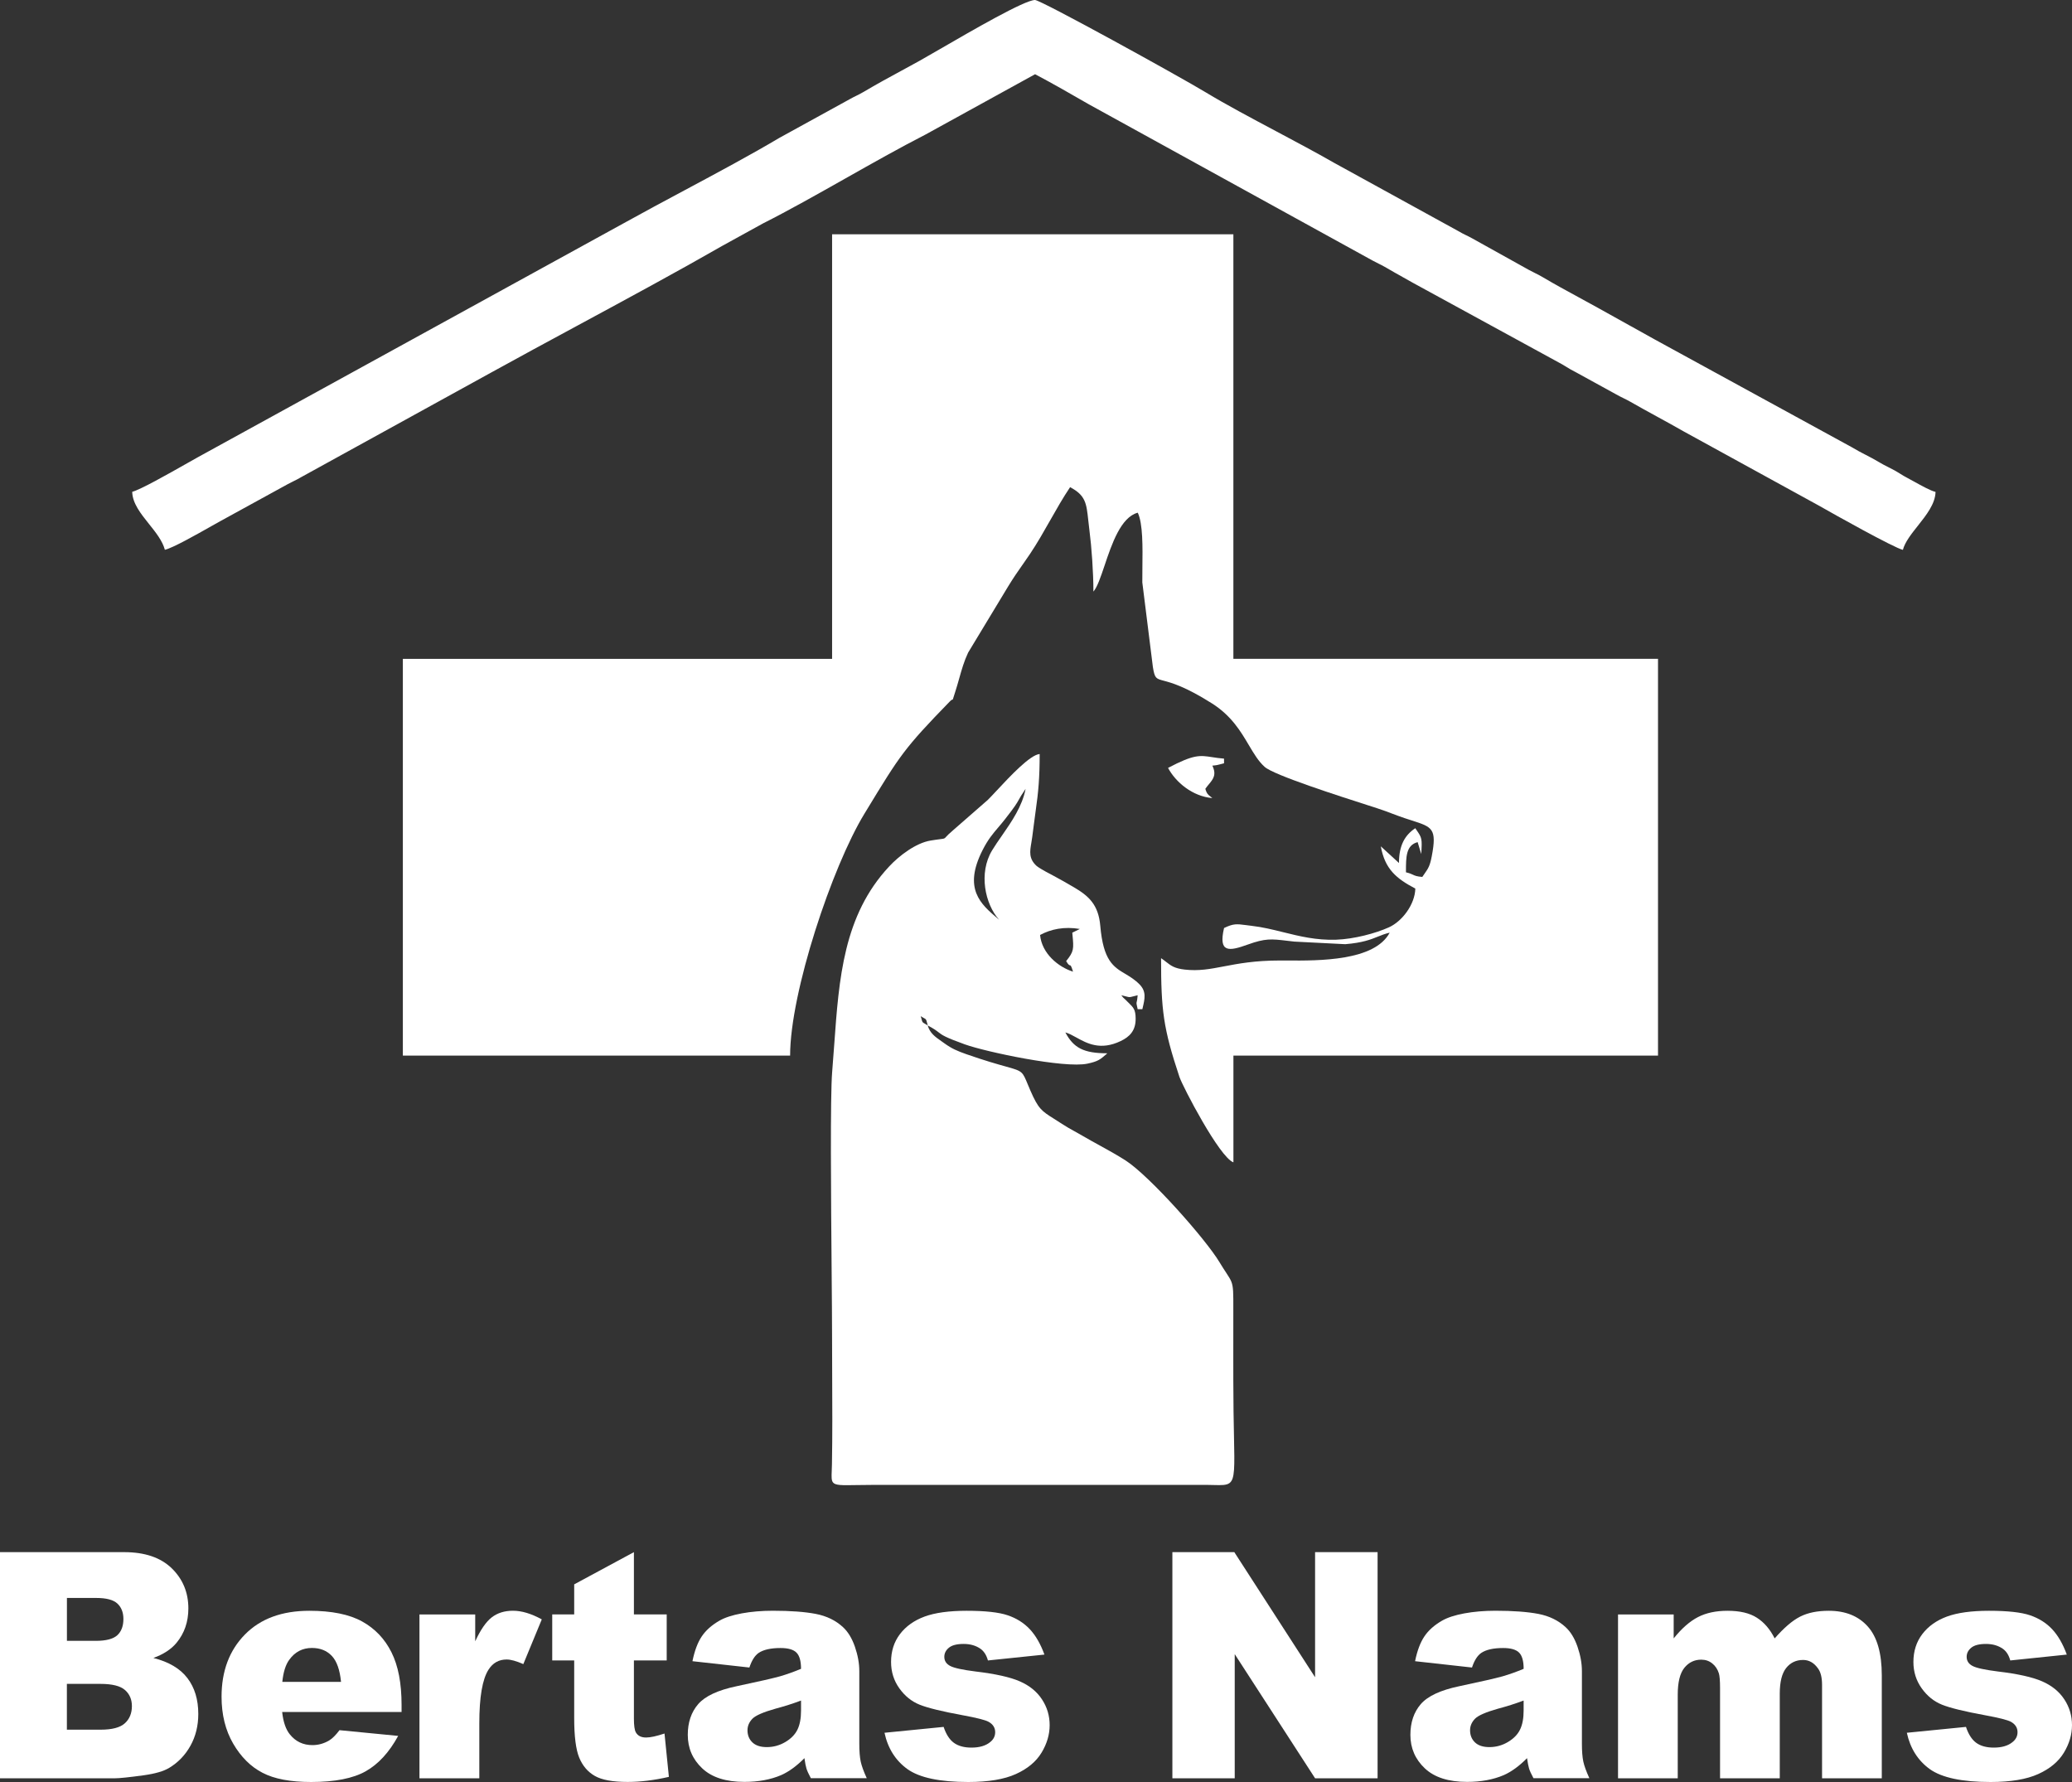
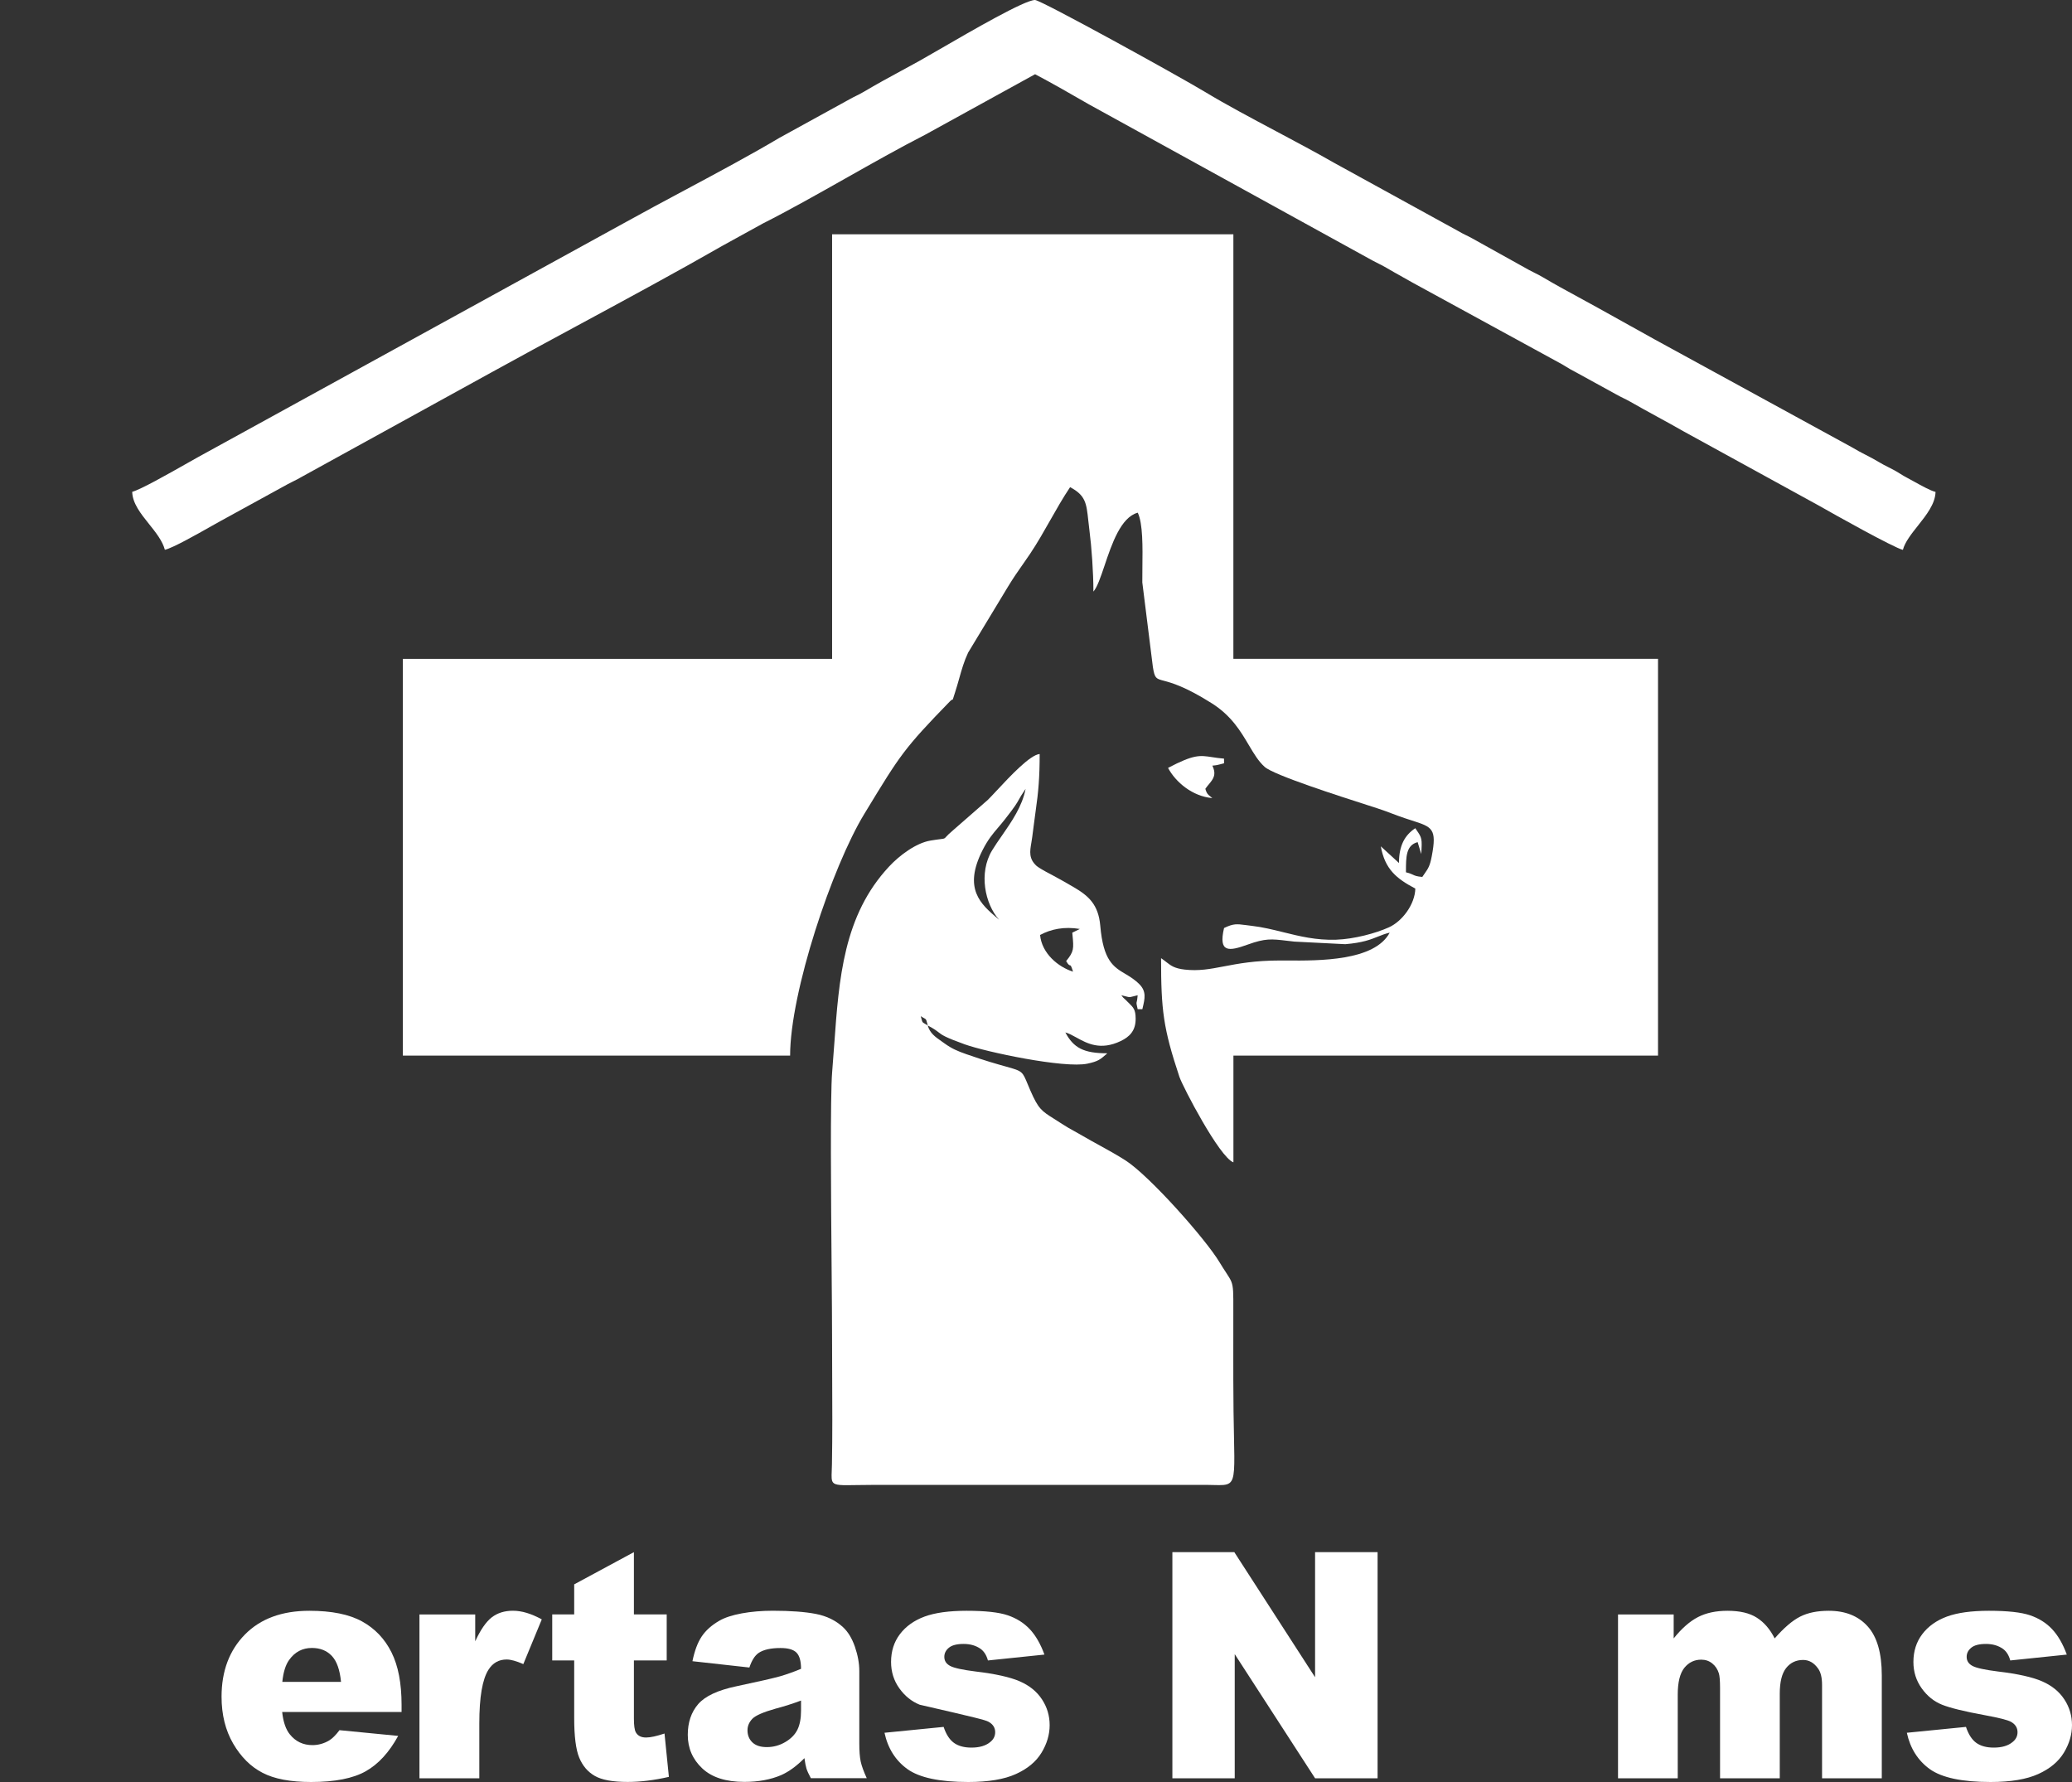
<svg xmlns="http://www.w3.org/2000/svg" width="100" height="86" viewBox="0 0 100 86" fill="none">
  <rect x="0" y="0" width="100" height="86" fill="#333333" stroke="none" />
  <path d="M6.381 23.735C6.393 24.289 6.792 24.788 7.191 25.287C7.516 25.692 7.84 26.098 7.957 26.533C8.339 26.446 9.481 25.8 10.197 25.395C10.37 25.298 10.518 25.214 10.624 25.156L13.89 23.364C14 23.304 14.089 23.261 14.174 23.219L14.174 23.219C14.292 23.161 14.403 23.107 14.554 23.017L23.686 17.989C25.018 17.253 26.452 16.479 27.903 15.695L27.903 15.695C30.306 14.397 32.754 13.074 34.863 11.863L36.82 10.785C38.051 10.164 39.41 9.397 40.785 8.621C42.095 7.881 43.42 7.133 44.664 6.495L49.956 3.582C50.809 4.031 51.72 4.556 52.55 5.034L66.246 12.575C66.359 12.637 66.45 12.682 66.537 12.725C66.652 12.781 66.762 12.835 66.91 12.923C67.178 13.082 67.433 13.224 67.684 13.363L67.684 13.364L67.684 13.364C67.858 13.46 68.03 13.556 68.202 13.655L75.397 17.585C75.481 17.633 75.548 17.674 75.612 17.714C75.73 17.787 75.842 17.857 76.038 17.955L77.997 19.031C78.114 19.099 78.229 19.155 78.344 19.212C78.449 19.263 78.554 19.315 78.66 19.375C79.086 19.62 79.529 19.863 79.971 20.104L79.972 20.105L79.972 20.105L79.972 20.105L79.973 20.106C80.408 20.343 80.843 20.581 81.26 20.821L87.789 24.404C88.511 24.818 91.402 26.435 91.838 26.537C91.94 26.156 92.246 25.77 92.562 25.372C92.974 24.852 93.401 24.313 93.414 23.739C93.176 23.684 92.745 23.444 92.398 23.252C92.269 23.18 92.153 23.116 92.062 23.069C91.913 22.992 91.82 22.934 91.72 22.871L91.72 22.871C91.637 22.82 91.551 22.765 91.424 22.695C91.304 22.629 91.203 22.578 91.106 22.53C90.972 22.463 90.847 22.4 90.692 22.306C90.468 22.17 90.254 22.06 90.041 21.95C89.826 21.839 89.611 21.728 89.385 21.59L79.868 16.386C79.469 16.163 79.087 15.951 78.707 15.739L78.696 15.734C78.18 15.447 77.668 15.162 77.124 14.859C76.799 14.678 76.484 14.507 76.173 14.338L76.173 14.338C75.601 14.027 75.04 13.722 74.452 13.374C74.305 13.287 74.197 13.234 74.084 13.178C73.995 13.135 73.903 13.089 73.788 13.026L71.044 11.499C70.932 11.437 70.841 11.393 70.753 11.35C70.638 11.294 70.528 11.24 70.381 11.152L64.36 7.843C63.52 7.361 62.557 6.849 61.592 6.336C60.379 5.691 59.165 5.045 58.194 4.458C56.916 3.685 50.252 0.009 49.953 0H49.949C49.447 0.005 46.933 1.461 45.37 2.366L45.37 2.366C44.94 2.615 44.581 2.823 44.357 2.947C44.066 3.108 43.788 3.259 43.515 3.407C42.905 3.738 42.322 4.054 41.685 4.432C41.544 4.515 41.438 4.567 41.329 4.621C41.236 4.666 41.141 4.713 41.022 4.78L37.614 6.654C36.237 7.472 34.607 8.344 33.012 9.197L33.012 9.197C32.044 9.715 31.089 10.226 30.212 10.713L9.909 21.868C9.71 21.974 9.396 22.152 9.034 22.356C8.078 22.897 6.787 23.627 6.381 23.735Z" fill="white" />
  <path d="M62.121 46.355C63.665 46.365 66.339 46.382 67.07 45.011C66.854 45.06 66.684 45.128 66.503 45.201C66.153 45.342 65.762 45.498 64.925 45.567L62.47 45.442C62.346 45.428 62.233 45.415 62.129 45.403L62.128 45.403C61.352 45.311 61.075 45.278 60.217 45.586C59.316 45.91 58.792 45.999 59.076 44.786C59.534 44.568 59.675 44.587 60.133 44.646C60.216 44.657 60.309 44.669 60.417 44.682C60.937 44.742 61.43 44.864 61.931 44.988C62.719 45.183 63.525 45.383 64.482 45.351C65.344 45.322 66.394 45.043 67.035 44.752C67.673 44.464 68.29 43.645 68.307 42.883C67.397 42.403 66.842 41.951 66.641 40.844L67.518 41.649C67.518 40.804 67.799 40.306 68.305 39.97C68.326 40.001 68.345 40.029 68.364 40.056C68.625 40.438 68.641 40.462 68.593 41.217L68.419 40.642C67.855 40.791 67.855 41.358 67.855 42.06L67.855 42.098C68.032 42.139 68.115 42.178 68.189 42.213C68.289 42.26 68.371 42.299 68.644 42.321C68.684 42.263 68.719 42.212 68.751 42.166C68.93 41.91 69.012 41.793 69.101 41.32C69.355 39.986 69.126 39.913 68.133 39.595C68.026 39.56 67.911 39.523 67.787 39.482C67.551 39.403 67.362 39.331 67.174 39.26C66.959 39.178 66.745 39.097 66.463 39.006C66.356 38.971 66.207 38.923 66.026 38.865C64.654 38.425 61.477 37.407 61.037 37.011C60.734 36.74 60.514 36.368 60.271 35.958C59.881 35.299 59.433 34.541 58.49 33.945C57.2 33.129 56.532 32.95 56.165 32.852C55.785 32.751 55.729 32.736 55.641 32.19L55.131 28.108C55.129 27.89 55.132 27.642 55.135 27.379V27.373C55.147 26.412 55.162 25.261 54.911 24.743C54.094 24.96 53.659 26.251 53.309 27.293C53.121 27.851 52.957 28.337 52.771 28.55C52.771 27.619 52.683 26.396 52.58 25.606C52.556 25.422 52.538 25.255 52.522 25.104C52.434 24.286 52.393 23.906 51.646 23.511C51.3 24.024 50.994 24.565 50.685 25.11C50.375 25.657 50.063 26.208 49.708 26.737C49.577 26.931 49.459 27.1 49.344 27.265L49.343 27.265C49.122 27.581 48.915 27.876 48.669 28.279L46.724 31.496C46.526 31.918 46.415 32.311 46.296 32.734C46.233 32.957 46.168 33.188 46.087 33.436C46.045 33.561 46.022 33.638 46.008 33.685C45.989 33.747 45.985 33.76 45.977 33.763C45.975 33.764 45.972 33.764 45.969 33.764C45.954 33.766 45.924 33.768 45.837 33.857C43.635 36.121 43.442 36.438 41.811 39.12L41.715 39.278C40.164 41.822 38.133 47.891 38.133 50.944H19.443V31.798H40.159V11.306H59.526V31.796H80.02V50.944H59.528V56.095C58.856 55.854 57.08 52.439 56.921 51.968C56.141 49.624 56.036 48.749 56.036 46.242C56.136 46.309 56.217 46.372 56.29 46.43C56.517 46.606 56.683 46.735 57.173 46.792C57.854 46.87 58.401 46.766 59.064 46.639C59.752 46.508 60.563 46.353 61.778 46.354C61.884 46.354 61.999 46.354 62.121 46.355Z" fill="white" />
  <path fill-rule="evenodd" clip-rule="evenodd" d="M45.294 49.817C45.192 49.738 45.074 49.646 44.774 49.489C44.876 49.859 45.141 50.044 45.429 50.244C45.482 50.281 45.535 50.318 45.589 50.358C45.935 50.606 46.194 50.719 46.643 50.877C47.548 51.193 48.136 51.357 48.53 51.467C48.971 51.59 49.171 51.646 49.304 51.772C49.414 51.877 49.477 52.03 49.593 52.309C49.631 52.401 49.675 52.505 49.727 52.626C50.115 53.519 50.271 53.617 50.877 53.998C50.986 54.067 51.111 54.145 51.255 54.24C51.472 54.383 51.66 54.486 51.859 54.596C51.982 54.664 52.11 54.734 52.251 54.817C52.539 54.986 52.816 55.138 53.089 55.288L53.089 55.288L53.089 55.288L53.09 55.288C53.505 55.517 53.909 55.739 54.323 56.004C55.489 56.755 58.187 59.799 58.851 60.906C58.984 61.128 59.091 61.29 59.177 61.421C59.298 61.606 59.377 61.727 59.429 61.858C59.525 62.104 59.525 62.387 59.523 63.201L59.523 63.26C59.523 63.331 59.523 63.407 59.523 63.486C59.521 64.183 59.522 64.881 59.522 65.578C59.522 65.926 59.523 66.274 59.523 66.621C59.523 67.748 59.541 68.625 59.555 69.307C59.587 70.827 59.599 71.379 59.34 71.572C59.192 71.683 58.956 71.677 58.586 71.668H58.586C58.494 71.665 58.394 71.663 58.285 71.662L42.295 71.66C41.916 71.66 41.602 71.666 41.343 71.67H41.341C40.62 71.683 40.322 71.688 40.205 71.546C40.123 71.446 40.13 71.274 40.142 70.98C40.145 70.885 40.15 70.778 40.152 70.656C40.177 69.232 40.17 67.794 40.163 66.36C40.16 65.699 40.157 65.039 40.157 64.382C40.157 63.747 40.148 62.651 40.137 61.358L40.137 61.357V61.356C40.107 57.851 40.065 52.896 40.162 51.735C40.199 51.296 40.23 50.86 40.261 50.426C40.492 47.211 40.709 44.175 42.912 41.817C43.389 41.303 44.202 40.679 44.917 40.565C45.133 40.529 45.275 40.511 45.372 40.499C45.501 40.483 45.551 40.477 45.589 40.453C45.614 40.438 45.634 40.416 45.666 40.38C45.719 40.323 45.806 40.229 45.997 40.069L47.675 38.603C47.78 38.5 47.928 38.341 48.101 38.156C48.736 37.475 49.713 36.427 50.177 36.389C50.177 37.512 50.116 38.221 49.987 39.11C49.942 39.421 49.916 39.632 49.887 39.863L49.887 39.863L49.887 39.864C49.867 40.02 49.847 40.186 49.818 40.398C49.806 40.492 49.791 40.582 49.776 40.668C49.703 41.095 49.644 41.444 50.034 41.795C50.074 41.832 50.194 41.904 50.265 41.947L50.266 41.947L50.266 41.947C50.283 41.957 50.296 41.965 50.306 41.971C50.435 42.048 50.515 42.09 50.616 42.143L50.617 42.143C50.672 42.172 50.735 42.205 50.816 42.249C51.179 42.446 51.458 42.6 51.822 42.816C52.532 43.232 53.012 43.648 53.102 44.678C53.247 46.366 53.739 46.66 54.308 47C54.53 47.132 54.763 47.271 54.992 47.502C55.335 47.848 55.254 48.193 55.148 48.639C55.143 48.661 55.138 48.682 55.133 48.704H54.907C54.903 48.686 54.9 48.669 54.896 48.653L54.889 48.621L54.88 48.58L54.88 48.58C54.853 48.456 54.847 48.425 54.851 48.395C54.852 48.389 54.853 48.383 54.855 48.376C54.856 48.372 54.857 48.367 54.858 48.362C54.87 48.321 54.889 48.247 54.907 48.031C54.803 48.055 54.73 48.074 54.676 48.089L54.675 48.089C54.594 48.11 54.553 48.121 54.513 48.121C54.472 48.121 54.431 48.11 54.35 48.089C54.295 48.074 54.222 48.055 54.118 48.031C54.198 48.14 54.218 48.157 54.252 48.185C54.271 48.201 54.295 48.221 54.337 48.264C54.367 48.295 54.395 48.323 54.422 48.35C54.439 48.367 54.456 48.383 54.472 48.398C54.706 48.628 54.805 48.725 54.809 49.15C54.818 49.751 54.504 50.042 54.089 50.241C53.11 50.711 52.468 50.357 51.946 50.069C51.757 49.965 51.584 49.869 51.417 49.825C51.813 50.572 52.299 50.832 53.443 50.832L53.417 50.855L53.386 50.882C53.106 51.126 52.993 51.225 52.483 51.332C51.376 51.571 47.58 50.767 46.56 50.4C45.601 50.054 45.472 49.954 45.294 49.817ZM48.144 44.323L48.169 44.345C48.184 44.358 48.2 44.372 48.216 44.385C47.537 43.623 47.222 42.132 47.88 41.041C48.02 40.81 48.185 40.572 48.356 40.327C48.824 39.652 49.336 38.914 49.498 38.07C49.303 38.353 49.233 38.481 49.171 38.593C49.074 38.767 48.998 38.905 48.505 39.535C48.389 39.683 48.282 39.809 48.179 39.93C47.914 40.241 47.681 40.514 47.417 41.036C46.474 42.9 47.339 43.638 48.144 44.323ZM52.116 44.832C51.362 44.704 50.719 44.841 50.197 45.122C50.28 46.016 51.078 46.671 51.787 46.892C51.695 46.596 51.676 46.592 51.64 46.586C51.609 46.58 51.566 46.572 51.455 46.383C51.836 45.912 51.825 45.796 51.76 45.105C51.757 45.074 51.754 45.043 51.751 45.011L52.116 44.832ZM44.677 49.189C44.659 49.17 44.635 49.157 44.597 49.136C44.56 49.116 44.509 49.088 44.438 49.04L44.445 49.065L44.452 49.093C44.456 49.109 44.46 49.124 44.464 49.138C44.496 49.261 44.508 49.307 44.538 49.339C44.555 49.358 44.58 49.371 44.618 49.393C44.655 49.413 44.705 49.441 44.776 49.487L44.769 49.461L44.76 49.429L44.75 49.391C44.718 49.267 44.706 49.221 44.677 49.189Z" fill="white" />
  <path d="M58.511 38.516C57.55 38.435 56.737 37.745 56.373 37.059C57.618 36.404 57.901 36.448 58.5 36.54C58.661 36.565 58.844 36.593 59.075 36.612V36.837C58.995 36.855 58.94 36.871 58.893 36.884C58.788 36.913 58.722 36.932 58.511 36.95C58.724 37.39 58.548 37.601 58.344 37.848C58.287 37.917 58.227 37.988 58.173 38.068C58.237 38.303 58.317 38.363 58.421 38.443C58.449 38.464 58.479 38.487 58.511 38.516Z" fill="white" />
-   <path fill-rule="evenodd" clip-rule="evenodd" d="M0 74.907H5.99C6.989 74.907 7.754 75.167 8.29 75.688C8.824 76.209 9.091 76.855 9.091 77.624C9.091 78.27 8.9 78.823 8.519 79.284C8.264 79.592 7.892 79.836 7.403 80.014C8.147 80.202 8.695 80.526 9.044 80.985C9.396 81.445 9.57 82.022 9.57 82.716C9.57 83.281 9.446 83.79 9.196 84.242C8.946 84.695 8.605 85.051 8.171 85.315C7.902 85.479 7.497 85.597 6.956 85.673C6.236 85.772 5.757 85.822 5.523 85.822H0V74.907ZM3.23 79.188H4.62C5.12 79.188 5.466 79.097 5.663 78.916C5.859 78.734 5.956 78.472 5.956 78.131C5.956 77.814 5.857 77.566 5.663 77.386C5.468 77.206 5.127 77.118 4.643 77.118H3.23V79.188ZM3.228 83.475H4.86C5.411 83.475 5.799 83.372 6.026 83.166C6.252 82.961 6.366 82.683 6.366 82.337C6.366 82.015 6.254 81.755 6.03 81.559C5.806 81.364 5.415 81.265 4.853 81.265H3.228V83.475Z" fill="white" />
  <path fill-rule="evenodd" clip-rule="evenodd" d="M13.618 82.62H19.381V82.279C19.381 81.236 19.219 80.389 18.893 79.74C18.569 79.091 18.096 78.594 17.474 78.251C16.852 77.908 16.004 77.737 14.931 77.737C13.608 77.737 12.571 78.119 11.82 78.883C11.069 79.647 10.693 80.648 10.693 81.883C10.693 82.752 10.881 83.507 11.255 84.15C11.629 84.792 12.101 85.262 12.671 85.556C13.239 85.853 14.021 86 15.015 86C16.159 86 17.038 85.827 17.649 85.483C18.261 85.138 18.783 84.569 19.217 83.775L16.385 83.499C16.206 83.737 16.039 83.903 15.884 83.997C15.63 84.146 15.362 84.22 15.079 84.22C14.633 84.22 14.27 84.049 13.992 83.706C13.796 83.468 13.67 83.106 13.618 82.62ZM16.011 79.911C16.252 80.163 16.402 80.583 16.459 81.169H13.625C13.673 80.698 13.784 80.343 13.958 80.105C14.232 79.723 14.597 79.531 15.053 79.531C15.45 79.531 15.768 79.657 16.011 79.911Z" fill="white" />
  <path d="M20.244 77.915H22.935V79.21C23.193 78.65 23.46 78.265 23.736 78.052C24.012 77.841 24.351 77.735 24.756 77.735C25.18 77.735 25.643 77.874 26.148 78.152L25.257 80.31C24.918 80.161 24.649 80.088 24.453 80.088C24.075 80.088 23.784 80.252 23.577 80.579C23.281 81.04 23.133 81.904 23.133 83.17V85.82H20.244V77.915Z" fill="white" />
  <path d="M30.594 77.913V74.907L27.712 76.462V77.913H26.652V80.132H27.712V82.913C27.712 83.795 27.793 84.432 27.955 84.826C28.119 85.221 28.368 85.513 28.708 85.707C29.047 85.901 29.574 85.997 30.291 85.997C30.908 85.997 31.571 85.916 32.282 85.752L32.071 83.66C31.688 83.788 31.392 83.853 31.18 83.853C30.944 83.853 30.78 83.769 30.686 83.602C30.625 83.493 30.594 83.271 30.594 82.933V80.132H32.177V77.913H30.594Z" fill="white" />
  <path fill-rule="evenodd" clip-rule="evenodd" d="M36.167 80.475L33.419 80.17C33.523 79.663 33.673 79.265 33.867 78.976C34.062 78.684 34.345 78.433 34.712 78.22C34.975 78.066 35.339 77.948 35.799 77.862C36.26 77.778 36.76 77.735 37.296 77.735C38.157 77.735 38.85 77.787 39.373 77.888C39.895 77.989 40.331 78.201 40.681 78.523C40.925 78.746 41.118 79.063 41.26 79.472C41.401 79.882 41.472 80.273 41.472 80.644V84.136C41.472 84.508 41.494 84.799 41.539 85.01C41.584 85.221 41.682 85.489 41.832 85.817H39.134C39.025 85.613 38.955 85.459 38.922 85.351C38.889 85.245 38.856 85.077 38.824 84.849C38.446 85.231 38.073 85.503 37.7 85.668C37.192 85.885 36.601 85.995 35.928 85.995C35.034 85.995 34.353 85.777 33.89 85.34C33.426 84.903 33.194 84.366 33.194 83.725C33.194 83.125 33.361 82.63 33.695 82.243C34.029 81.856 34.646 81.568 35.545 81.379C36.624 81.151 37.323 80.99 37.644 80.9C37.964 80.807 38.303 80.687 38.66 80.538C38.66 80.166 38.588 79.906 38.441 79.757C38.295 79.608 38.038 79.534 37.671 79.534C37.201 79.534 36.848 79.613 36.612 79.772C36.429 79.899 36.281 80.134 36.167 80.475ZM37.425 82.462C37.853 82.349 38.264 82.218 38.66 82.069V82.551C38.66 82.93 38.603 83.235 38.488 83.471C38.372 83.708 38.178 83.908 37.902 84.071C37.626 84.234 37.328 84.316 37.008 84.316C36.701 84.316 36.47 84.239 36.312 84.088C36.155 83.937 36.076 83.742 36.076 83.504C36.076 83.295 36.155 83.11 36.315 82.945C36.47 82.788 36.841 82.627 37.425 82.462Z" fill="white" />
-   <path d="M45.542 83.341L42.688 83.624C42.853 84.384 43.225 84.969 43.801 85.382C44.383 85.794 45.358 86 46.729 86C47.699 86 48.466 85.871 49.029 85.616C49.593 85.361 50.004 85.018 50.266 84.587C50.528 84.155 50.659 83.711 50.659 83.255C50.659 82.805 50.537 82.39 50.289 82.013C50.042 81.636 49.686 81.347 49.219 81.143C48.754 80.939 48.042 80.781 47.086 80.667C46.456 80.588 46.045 80.499 45.858 80.399C45.67 80.3 45.575 80.154 45.575 79.961C45.575 79.788 45.649 79.64 45.797 79.519C45.946 79.397 46.181 79.337 46.507 79.337C46.828 79.337 47.102 79.416 47.327 79.575C47.492 79.695 47.61 79.88 47.68 80.134L50.407 79.851C50.22 79.335 49.982 78.926 49.698 78.623C49.413 78.32 49.057 78.097 48.631 77.953C48.206 77.809 47.544 77.737 46.65 77.737C45.803 77.737 45.126 77.831 44.623 78.016C44.118 78.203 43.723 78.484 43.435 78.861C43.148 79.238 43.005 79.687 43.005 80.207C43.005 80.684 43.139 81.107 43.404 81.479C43.67 81.85 43.997 82.114 44.386 82.27C44.776 82.426 45.468 82.596 46.468 82.779C47.138 82.902 47.549 83.007 47.704 83.091C47.922 83.209 48.03 83.379 48.03 83.596C48.03 83.79 47.947 83.951 47.782 84.079C47.57 84.252 47.27 84.34 46.884 84.34C46.531 84.34 46.249 84.263 46.037 84.109C45.825 83.954 45.66 83.697 45.542 83.341Z" fill="white" />
+   <path d="M45.542 83.341L42.688 83.624C42.853 84.384 43.225 84.969 43.801 85.382C44.383 85.794 45.358 86 46.729 86C47.699 86 48.466 85.871 49.029 85.616C49.593 85.361 50.004 85.018 50.266 84.587C50.528 84.155 50.659 83.711 50.659 83.255C50.659 82.805 50.537 82.39 50.289 82.013C50.042 81.636 49.686 81.347 49.219 81.143C48.754 80.939 48.042 80.781 47.086 80.667C46.456 80.588 46.045 80.499 45.858 80.399C45.67 80.3 45.575 80.154 45.575 79.961C45.575 79.788 45.649 79.64 45.797 79.519C45.946 79.397 46.181 79.337 46.507 79.337C46.828 79.337 47.102 79.416 47.327 79.575C47.492 79.695 47.61 79.88 47.68 80.134L50.407 79.851C50.22 79.335 49.982 78.926 49.698 78.623C49.413 78.32 49.057 78.097 48.631 77.953C48.206 77.809 47.544 77.737 46.65 77.737C45.803 77.737 45.126 77.831 44.623 78.016C44.118 78.203 43.723 78.484 43.435 78.861C43.148 79.238 43.005 79.687 43.005 80.207C43.005 80.684 43.139 81.107 43.404 81.479C43.67 81.85 43.997 82.114 44.386 82.27C47.138 82.902 47.549 83.007 47.704 83.091C47.922 83.209 48.03 83.379 48.03 83.596C48.03 83.79 47.947 83.951 47.782 84.079C47.57 84.252 47.27 84.34 46.884 84.34C46.531 84.34 46.249 84.263 46.037 84.109C45.825 83.954 45.66 83.697 45.542 83.341Z" fill="white" />
  <path d="M56.582 74.907H59.571L63.469 80.944V74.907H66.486V85.82H63.469L59.591 79.829V85.82H56.582V74.907Z" fill="white" />
-   <path fill-rule="evenodd" clip-rule="evenodd" d="M68.295 80.17L71.042 80.475C71.154 80.134 71.304 79.899 71.487 79.772C71.723 79.613 72.076 79.534 72.546 79.534C72.913 79.534 73.17 79.608 73.317 79.757C73.463 79.906 73.535 80.166 73.535 80.538C73.179 80.687 72.839 80.807 72.519 80.9C72.198 80.99 71.499 81.151 70.421 81.379C69.521 81.568 68.904 81.856 68.57 82.243C68.236 82.63 68.069 83.125 68.069 83.725C68.069 84.366 68.302 84.903 68.765 85.34C69.228 85.777 69.909 85.995 70.803 85.995C71.477 85.995 72.067 85.885 72.576 85.668C72.948 85.503 73.322 85.231 73.699 84.849C73.732 85.077 73.764 85.245 73.797 85.351C73.83 85.459 73.9 85.613 74.009 85.817H76.707C76.557 85.489 76.459 85.221 76.414 85.01C76.369 84.799 76.347 84.508 76.347 84.136V80.644C76.347 80.273 76.276 79.882 76.135 79.472C75.994 79.063 75.801 78.746 75.556 78.523C75.206 78.201 74.77 77.989 74.249 77.888C73.725 77.787 73.032 77.735 72.171 77.735C71.635 77.735 71.135 77.778 70.674 77.862C70.214 77.948 69.85 78.066 69.587 78.22C69.22 78.433 68.937 78.684 68.743 78.976C68.548 79.265 68.398 79.663 68.295 80.17ZM73.534 82.069C73.138 82.218 72.727 82.349 72.298 82.462C71.714 82.627 71.344 82.788 71.189 82.945C71.029 83.11 70.949 83.295 70.949 83.504C70.949 83.742 71.029 83.937 71.185 84.088C71.344 84.239 71.575 84.316 71.881 84.316C72.202 84.316 72.5 84.234 72.775 84.071C73.051 83.908 73.246 83.708 73.361 83.471C73.477 83.235 73.534 82.93 73.534 82.551V82.069Z" fill="white" />
  <path d="M80.776 77.915V79.07C81.163 78.588 81.553 78.246 81.947 78.042C82.342 77.838 82.816 77.737 83.372 77.737C83.972 77.737 84.445 77.848 84.793 78.073C85.143 78.296 85.427 78.628 85.65 79.07C86.101 78.554 86.513 78.203 86.885 78.016C87.257 77.829 87.715 77.737 88.26 77.737C89.064 77.737 89.691 77.989 90.142 78.493C90.594 78.996 90.82 79.784 90.82 80.855V85.82H87.937V81.316C87.937 80.958 87.872 80.694 87.741 80.519C87.548 80.247 87.309 80.11 87.023 80.11C86.685 80.11 86.413 80.238 86.206 80.497C85.999 80.756 85.896 81.17 85.896 81.741V85.82H83.014V81.465C83.014 81.117 82.995 80.882 82.957 80.757C82.895 80.559 82.79 80.399 82.638 80.278C82.487 80.156 82.309 80.096 82.106 80.096C81.775 80.096 81.503 80.228 81.291 80.49C81.079 80.754 80.972 81.186 80.972 81.785V85.82H78.09V77.915H80.776Z" fill="white" />
  <path d="M94.883 83.341L92.029 83.624C92.194 84.384 92.568 84.969 93.142 85.382C93.724 85.794 94.699 86 96.07 86C97.04 86 97.807 85.871 98.37 85.616C98.934 85.361 99.345 85.018 99.607 84.587C99.869 84.155 100 83.711 100 83.255C100 82.805 99.878 82.39 99.63 82.013C99.383 81.636 99.027 81.347 98.56 81.143C98.095 80.939 97.383 80.781 96.427 80.667C95.796 80.588 95.386 80.499 95.199 80.399C95.011 80.3 94.916 80.154 94.916 79.961C94.916 79.788 94.99 79.64 95.138 79.519C95.287 79.397 95.523 79.337 95.848 79.337C96.169 79.337 96.442 79.416 96.668 79.575C96.834 79.695 96.951 79.88 97.021 80.134L99.749 79.851C99.561 79.335 99.323 78.926 99.039 78.623C98.754 78.32 98.398 78.097 97.972 77.953C97.547 77.809 96.885 77.737 95.991 77.737C95.144 77.737 94.467 77.831 93.963 78.016C93.459 78.203 93.064 78.484 92.776 78.861C92.489 79.238 92.346 79.687 92.346 80.207C92.346 80.684 92.48 81.107 92.746 81.479C93.011 81.85 93.338 82.114 93.728 82.27C94.117 82.426 94.809 82.596 95.809 82.779C96.479 82.902 96.89 83.007 97.046 83.091C97.263 83.209 97.371 83.379 97.371 83.596C97.371 83.79 97.288 83.951 97.123 84.079C96.911 84.252 96.611 84.34 96.225 84.34C95.872 84.34 95.59 84.263 95.378 84.109C95.166 83.954 95.001 83.697 94.883 83.341Z" fill="white" />
</svg>